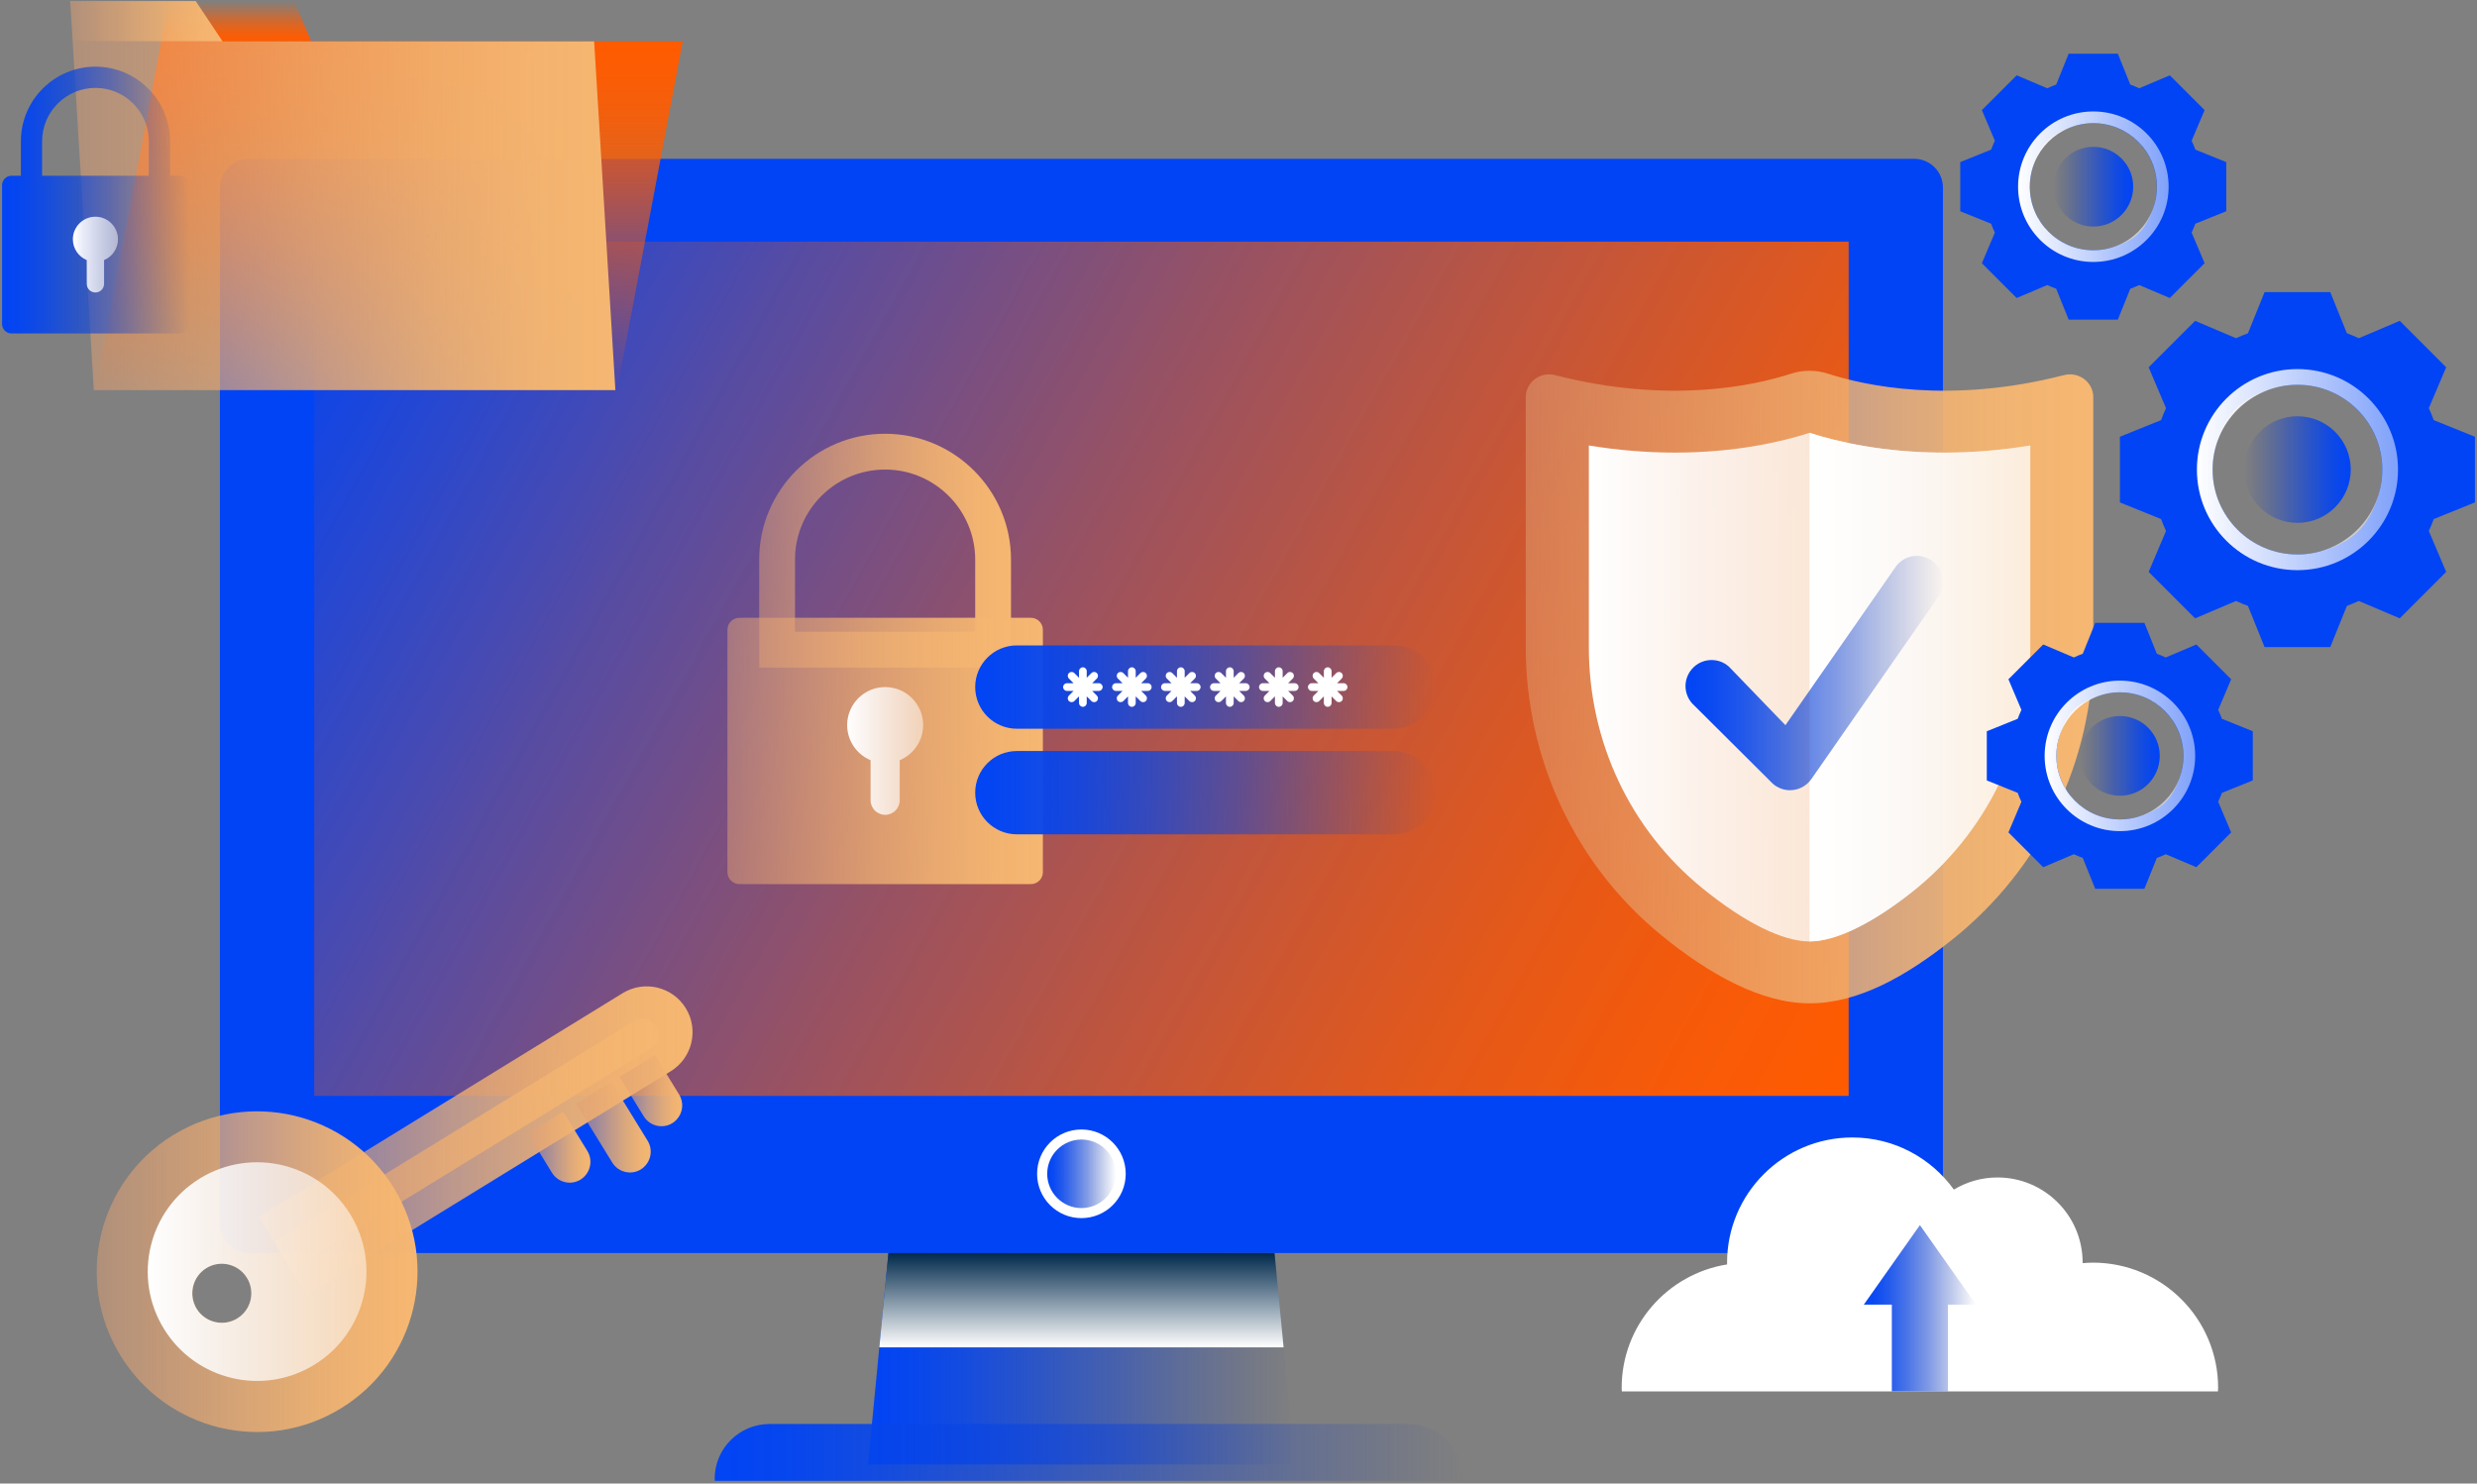
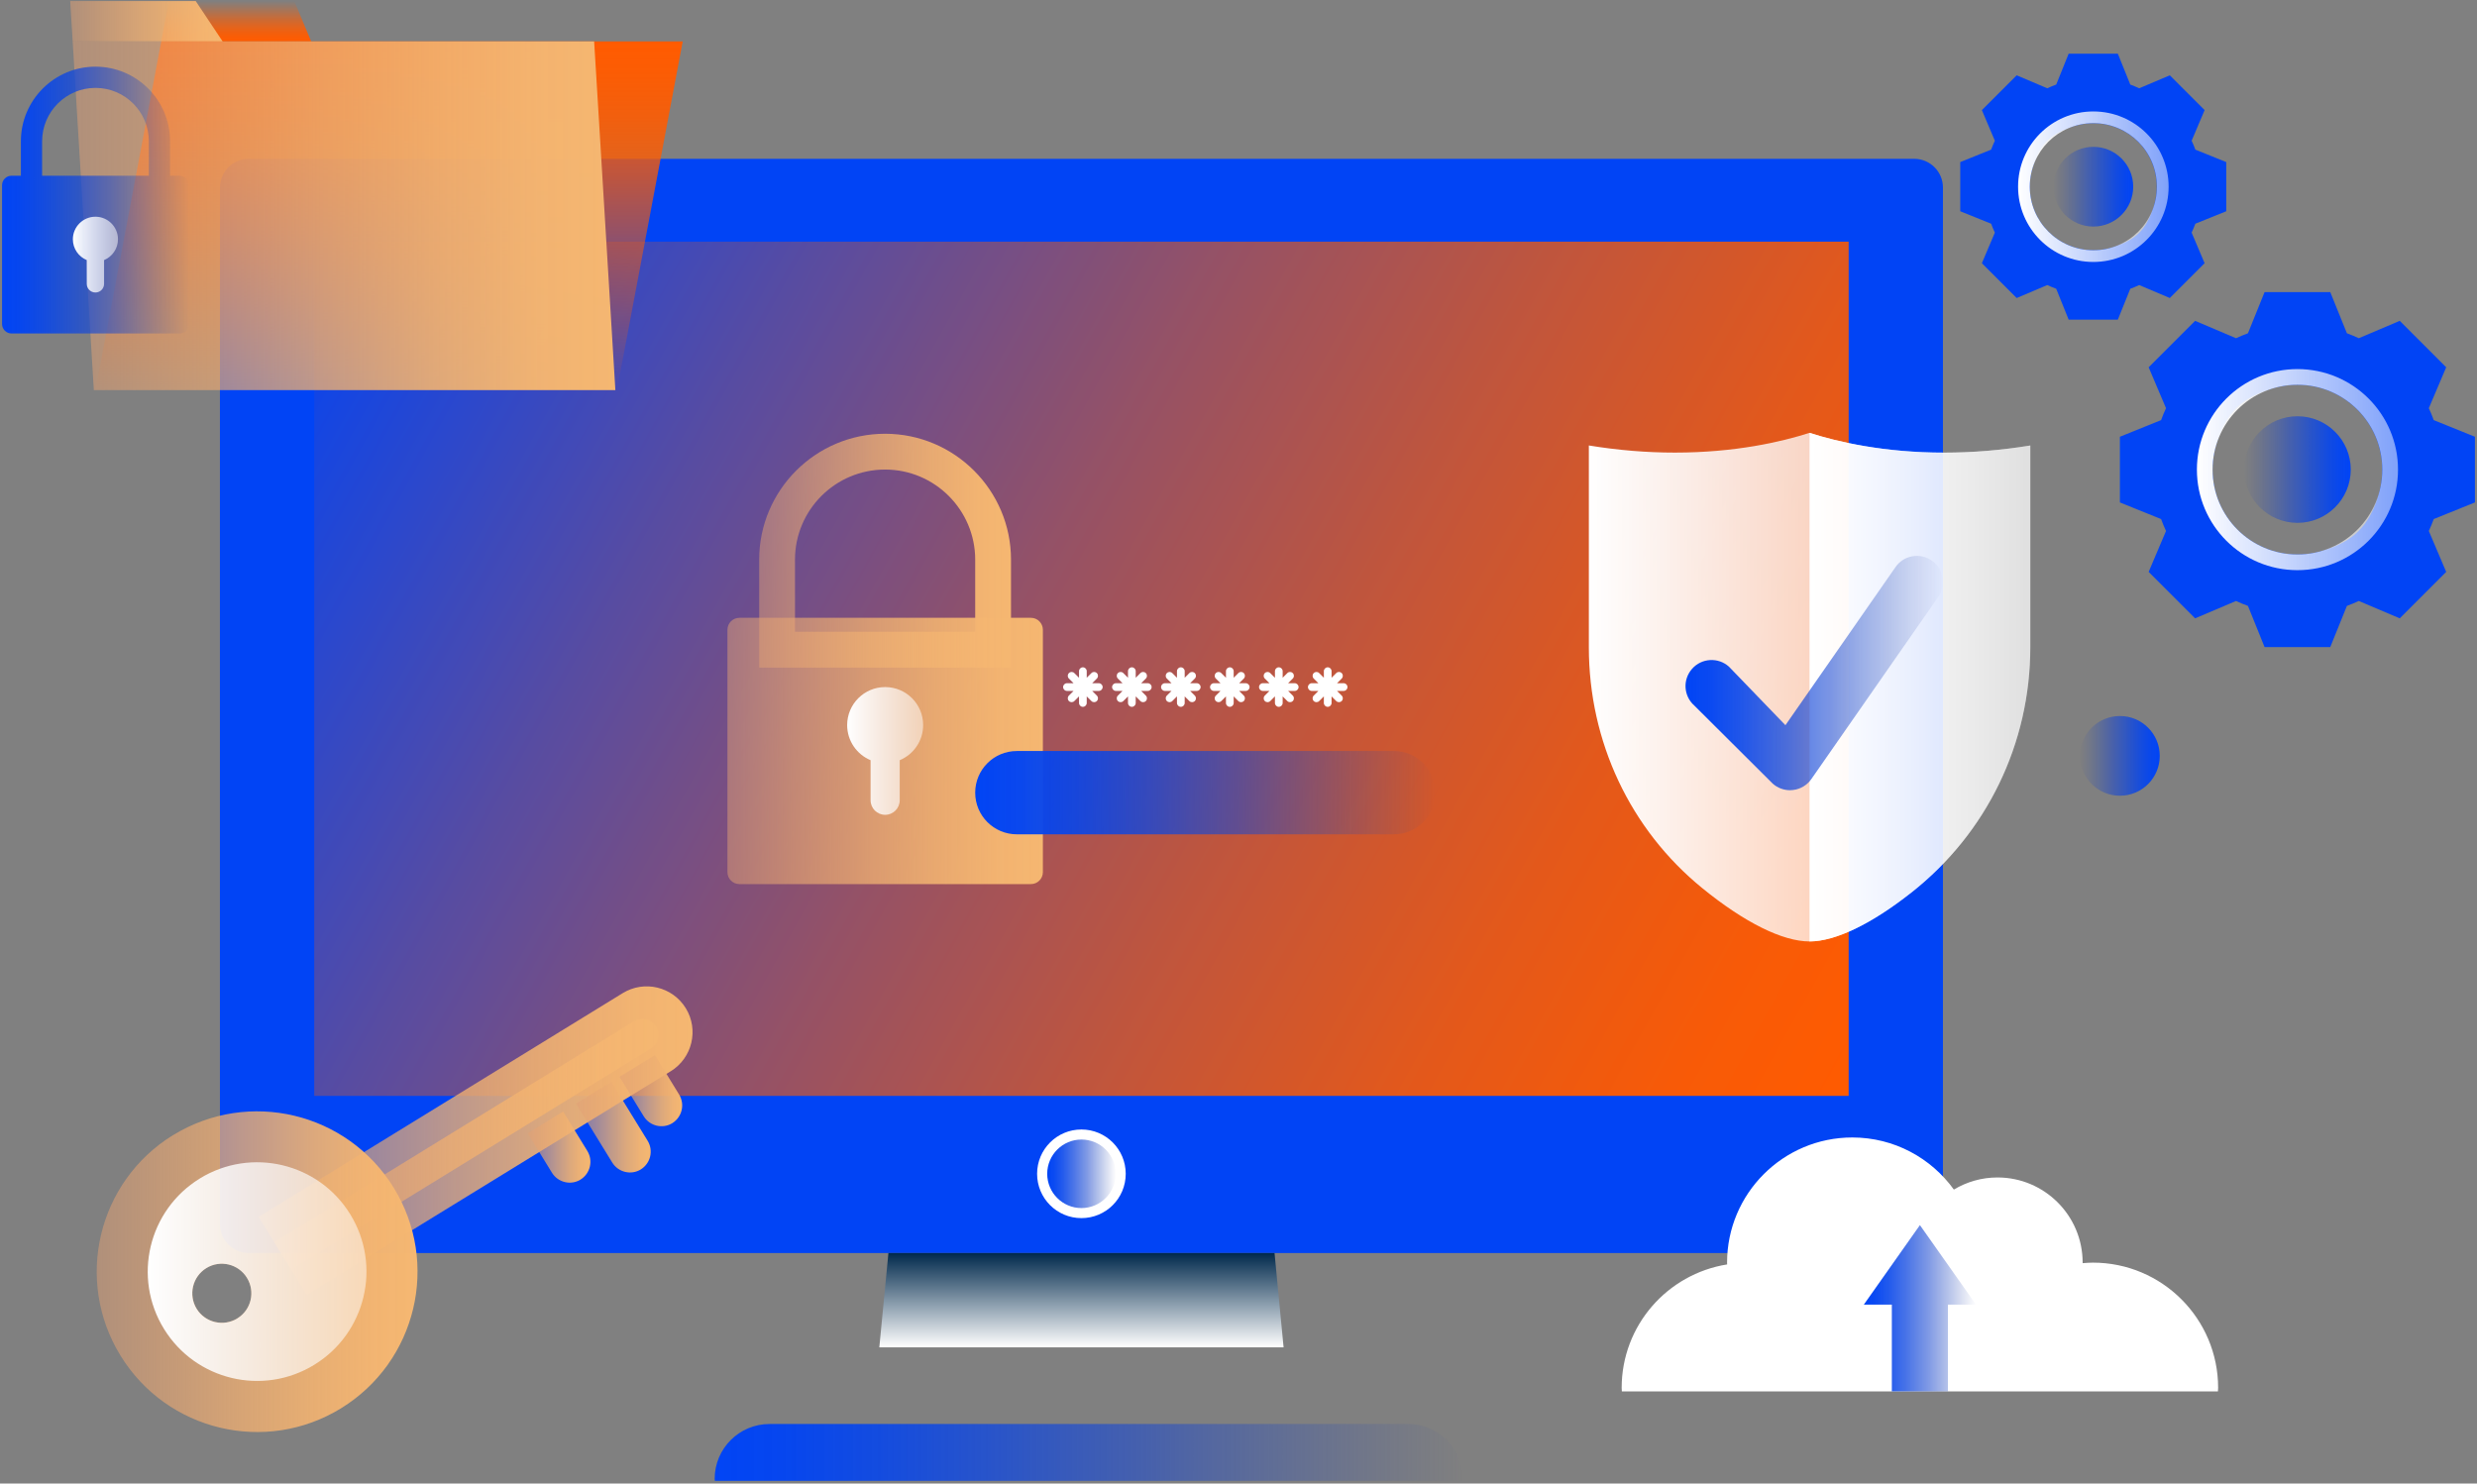
<svg xmlns="http://www.w3.org/2000/svg" width="601" height="360" viewBox="0 0 601 360" fill="none">
  <rect x="0" y="0" width="601" height="360" fill="#808080" stroke="none" />
  <g clip-path="url(#clip0_562_41541)">
-     <path d="M314.184 355.374H210.603L219.241 265.953H305.562L314.184 355.374Z" fill="url(#paint0_linear_562_41541)" />
    <path d="M464.446 38.541H60.34C56.487 38.541 53.364 41.663 53.364 45.516V297.1C53.364 300.952 56.487 304.075 60.34 304.075H464.446C468.299 304.075 471.422 300.952 471.422 297.1V45.516C471.422 41.663 468.299 38.541 464.446 38.541Z" fill="#0144F5" />
    <path d="M448.543 58.643H76.245V265.936H448.543V58.643Z" fill="url(#paint1_linear_562_41541)" />
    <path d="M273.139 284.844C273.139 278.902 268.328 274.09 262.386 274.09C256.444 274.09 251.632 278.902 251.632 284.844C251.632 290.786 256.444 295.598 262.386 295.598C268.328 295.598 273.139 290.786 273.139 284.844Z" fill="white" />
    <path d="M270.717 284.844C270.717 280.243 266.987 276.529 262.402 276.529C257.816 276.529 254.086 280.259 254.086 284.844C254.086 289.43 257.816 293.16 262.402 293.16C266.987 293.16 270.717 289.43 270.717 284.844Z" fill="url(#paint2_linear_562_41541)" />
    <path style="mix-blend-mode:multiply" d="M213.348 326.955H311.44L309.244 304.075H215.56L213.348 326.955Z" fill="url(#paint3_linear_562_41541)" />
    <path d="M354.858 359.346C354.858 359.184 354.907 359.039 354.907 358.877C354.907 351.514 348.949 345.556 341.586 345.556H186.722C179.359 345.556 173.4 351.514 173.4 358.877C173.4 359.039 173.449 359.184 173.449 359.346H354.858Z" fill="url(#paint4_linear_562_41541)" />
    <path d="M250.13 149.921H179.406C177.801 149.921 176.5 151.223 176.5 152.828V211.635C176.5 213.24 177.801 214.541 179.406 214.541H250.13C251.735 214.541 253.036 213.24 253.036 211.635V152.828C253.036 151.223 251.735 149.921 250.13 149.921Z" fill="url(#paint5_linear_562_41541)" />
    <path d="M245.318 162.015H184.202V135.809C184.202 118.968 197.911 105.259 214.752 105.259C231.593 105.259 245.302 118.968 245.302 135.809V162.015H245.318ZM192.905 153.312H236.615V135.809C236.615 123.764 226.814 113.946 214.752 113.946C202.69 113.946 192.889 123.747 192.889 135.809V153.312H192.905Z" fill="url(#paint6_linear_562_41541)" />
    <path d="M223.989 175.95C223.989 170.847 219.855 166.73 214.769 166.73C209.682 166.73 205.549 170.864 205.549 175.95C205.549 179.793 207.906 183.087 211.233 184.475V194.196C211.233 196.15 212.815 197.732 214.769 197.732C216.722 197.732 218.305 196.15 218.305 194.196V184.475C221.647 183.087 223.989 179.793 223.989 175.95Z" fill="url(#paint7_linear_562_41541)" />
-     <path d="M338.179 176.838H246.723C241.136 176.838 236.615 172.317 236.615 166.73C236.615 161.143 241.136 156.622 246.723 156.622H338.179C343.766 156.622 348.287 161.143 348.287 166.73C348.287 172.317 343.766 176.838 338.179 176.838Z" fill="url(#paint8_linear_562_41541)" />
    <path d="M338.179 202.463H246.723C241.136 202.463 236.615 197.942 236.615 192.355C236.615 186.768 241.136 182.247 246.723 182.247H338.179C343.766 182.247 348.287 186.768 348.287 192.355C348.287 197.942 343.766 202.463 338.179 202.463Z" fill="url(#paint9_linear_562_41541)" />
    <path d="M266.6 165.794H265.001L266.132 164.663C266.503 164.292 266.503 163.711 266.132 163.339C265.76 162.968 265.179 162.968 264.808 163.339L263.677 164.47V162.871C263.677 162.354 263.258 161.935 262.741 161.935C262.224 161.935 261.804 162.354 261.804 162.871V164.47L260.674 163.339C260.303 162.968 259.721 162.968 259.35 163.339C258.979 163.711 258.979 164.292 259.35 164.663L260.48 165.794H258.882C258.365 165.794 257.945 166.213 257.945 166.73C257.945 167.247 258.365 167.667 258.882 167.667H260.48L259.35 168.797C258.979 169.168 258.979 169.75 259.35 170.121C259.528 170.299 259.77 170.396 260.012 170.396C260.254 170.396 260.497 170.299 260.674 170.121L261.804 168.991V170.589C261.804 171.106 262.224 171.526 262.741 171.526C263.258 171.526 263.677 171.106 263.677 170.589V168.991L264.808 170.121C264.985 170.299 265.228 170.396 265.47 170.396C265.712 170.396 265.954 170.299 266.132 170.121C266.503 169.75 266.503 169.168 266.132 168.797L265.001 167.667H266.6C267.117 167.667 267.537 167.247 267.537 166.73C267.537 166.213 267.117 165.794 266.6 165.794Z" fill="white" />
    <path d="M278.484 165.794H276.885L278.016 164.663C278.387 164.292 278.387 163.711 278.016 163.339C277.644 162.968 277.063 162.968 276.692 163.339L275.561 164.47V162.871C275.561 162.354 275.141 161.935 274.625 161.935C274.108 161.935 273.688 162.354 273.688 162.871V164.47L272.558 163.339C272.187 162.968 271.605 162.968 271.234 163.339C270.862 163.711 270.862 164.292 271.234 164.663L272.364 165.794H270.766C270.249 165.794 269.829 166.213 269.829 166.73C269.829 167.247 270.249 167.667 270.766 167.667H272.364L271.234 168.797C270.862 169.168 270.862 169.75 271.234 170.121C271.411 170.299 271.654 170.396 271.896 170.396C272.138 170.396 272.38 170.299 272.558 170.121L273.688 168.991V170.589C273.688 171.106 274.108 171.526 274.625 171.526C275.141 171.526 275.561 171.106 275.561 170.589V168.991L276.692 170.121C276.869 170.299 277.111 170.396 277.354 170.396C277.596 170.396 277.838 170.299 278.016 170.121C278.387 169.75 278.387 169.168 278.016 168.797L276.885 167.667H278.484C279.001 167.667 279.42 167.247 279.42 166.73C279.42 166.213 279.001 165.794 278.484 165.794Z" fill="white" />
    <path d="M290.368 165.794H288.769L289.899 164.663C290.271 164.292 290.271 163.711 289.899 163.339C289.528 162.968 288.947 162.968 288.575 163.339L287.445 164.47V162.871C287.445 162.354 287.025 161.935 286.509 161.935C285.992 161.935 285.572 162.354 285.572 162.871V164.47L284.442 163.339C284.07 162.968 283.489 162.968 283.118 163.339C282.746 163.711 282.746 164.292 283.118 164.663L284.248 165.794H282.649C282.133 165.794 281.713 166.213 281.713 166.73C281.713 167.247 282.133 167.667 282.649 167.667H284.248L283.118 168.797C282.746 169.168 282.746 169.75 283.118 170.121C283.295 170.299 283.537 170.396 283.78 170.396C284.022 170.396 284.264 170.299 284.442 170.121L285.572 168.991V170.589C285.572 171.106 285.992 171.526 286.509 171.526C287.025 171.526 287.445 171.106 287.445 170.589V168.991L288.575 170.121C288.753 170.299 288.995 170.396 289.237 170.396C289.48 170.396 289.722 170.299 289.899 170.121C290.271 169.75 290.271 169.168 289.899 168.797L288.769 167.667H290.368C290.884 167.667 291.304 167.247 291.304 166.73C291.304 166.213 290.884 165.794 290.368 165.794Z" fill="white" />
    <path d="M302.252 165.794H300.654L301.784 164.663C302.155 164.292 302.155 163.711 301.784 163.339C301.413 162.968 300.831 162.968 300.46 163.339L299.33 164.47V162.871C299.33 162.354 298.91 161.935 298.393 161.935C297.877 161.935 297.457 162.354 297.457 162.871V164.47L296.326 163.339C295.955 162.968 295.374 162.968 295.002 163.339C294.631 163.711 294.631 164.292 295.002 164.663L296.133 165.794H294.534C294.017 165.794 293.598 166.213 293.598 166.73C293.598 167.247 294.017 167.667 294.534 167.667H296.133L295.002 168.797C294.631 169.168 294.631 169.75 295.002 170.121C295.18 170.299 295.422 170.396 295.664 170.396C295.907 170.396 296.149 170.299 296.326 170.121L297.457 168.991V170.589C297.457 171.106 297.877 171.526 298.393 171.526C298.91 171.526 299.33 171.106 299.33 170.589V168.991L300.46 170.121C300.638 170.299 300.88 170.396 301.122 170.396C301.364 170.396 301.606 170.299 301.784 170.121C302.155 169.75 302.155 169.168 301.784 168.797L300.654 167.667H302.252C302.769 167.667 303.189 167.247 303.189 166.73C303.189 166.213 302.769 165.794 302.252 165.794Z" fill="white" />
    <path d="M314.136 165.794H312.538L313.668 164.663C314.039 164.292 314.039 163.711 313.668 163.339C313.296 162.968 312.715 162.968 312.344 163.339L311.214 164.47V162.871C311.214 162.354 310.794 161.935 310.277 161.935C309.76 161.935 309.341 162.354 309.341 162.871V164.47L308.21 163.339C307.839 162.968 307.258 162.968 306.886 163.339C306.515 163.711 306.515 164.292 306.886 164.663L308.016 165.794H306.418C305.901 165.794 305.481 166.213 305.481 166.73C305.481 167.247 305.901 167.667 306.418 167.667H308.016L306.886 168.797C306.515 169.168 306.515 169.75 306.886 170.121C307.064 170.299 307.306 170.396 307.548 170.396C307.79 170.396 308.033 170.299 308.21 170.121L309.341 168.991V170.589C309.341 171.106 309.76 171.526 310.277 171.526C310.794 171.526 311.214 171.106 311.214 170.589V168.991L312.344 170.121C312.521 170.299 312.764 170.396 313.006 170.396C313.248 170.396 313.49 170.299 313.668 170.121C314.039 169.75 314.039 169.168 313.668 168.797L312.538 167.667H314.136C314.653 167.667 315.073 167.247 315.073 166.73C315.073 166.213 314.653 165.794 314.136 165.794Z" fill="white" />
    <path d="M326.004 165.794H324.406L325.536 164.663C325.907 164.292 325.907 163.711 325.536 163.339C325.165 162.968 324.583 162.968 324.212 163.339L323.082 164.47V162.871C323.082 162.354 322.662 161.935 322.145 161.935C321.629 161.935 321.209 162.354 321.209 162.871V164.47L320.078 163.339C319.707 162.968 319.126 162.968 318.754 163.339C318.383 163.711 318.383 164.292 318.754 164.663L319.885 165.794H318.286C317.769 165.794 317.35 166.213 317.35 166.73C317.35 167.247 317.769 167.667 318.286 167.667H319.885L318.754 168.797C318.383 169.168 318.383 169.75 318.754 170.121C318.932 170.299 319.174 170.396 319.416 170.396C319.659 170.396 319.901 170.299 320.078 170.121L321.209 168.991V170.589C321.209 171.106 321.629 171.526 322.145 171.526C322.662 171.526 323.082 171.106 323.082 170.589V168.991L324.212 170.121C324.39 170.299 324.632 170.396 324.874 170.396C325.116 170.396 325.358 170.299 325.536 170.121C325.907 169.75 325.907 169.168 325.536 168.797L324.406 167.667H326.004C326.521 167.667 326.941 167.247 326.941 166.73C326.941 166.213 326.521 165.794 326.004 165.794Z" fill="white" />
-     <path d="M434.527 90.695C425.824 93.521 405.124 98.171 377.319 91.034C373.718 90.114 370.198 92.746 370.198 96.379V157.058C370.198 184.056 382.115 209.891 403.283 227.103C414.457 236.194 427.132 243.476 439.048 243.476C450.965 243.476 462.558 236.808 473.376 228.25C495.304 210.924 507.898 184.653 507.898 157.026V96.379C507.898 92.73 504.378 90.097 500.778 91.034C472.989 98.171 452.289 93.521 443.569 90.695C440.615 89.742 437.45 89.742 434.511 90.695H434.527Z" fill="url(#paint10_linear_562_41541)" />
    <path d="M439.064 228.46C432.524 228.46 423.288 223.874 413.051 215.542C395.548 201.301 385.505 179.987 385.505 157.058V108.101C392.513 109.248 399.488 109.829 406.367 109.829C420.979 109.829 432.169 107.245 439.064 105.033C445.959 107.245 457.148 109.829 471.761 109.829C478.64 109.829 485.615 109.248 492.623 108.101V157.026C492.623 180.39 482.128 202.076 463.817 216.543C454.097 224.213 445.313 228.443 439.08 228.443L439.064 228.46Z" fill="url(#paint11_linear_562_41541)" />
    <path d="M463.801 216.559C482.111 202.092 492.607 180.407 492.607 157.042V108.117C485.599 109.264 478.624 109.845 471.745 109.845C457.132 109.845 445.943 107.261 439.048 105.049V228.46C445.297 228.46 454.081 224.229 463.785 216.559H463.801Z" fill="url(#paint12_linear_562_41541)" />
    <path d="M434.317 191.758C432.783 191.758 431.281 191.193 430.119 190.159L411.082 171.203C408.466 168.878 408.24 164.889 410.565 162.29C412.874 159.674 416.878 159.448 419.478 161.757L433.203 175.982L459.926 137.601C461.912 134.743 465.852 134.033 468.726 136.035C471.584 138.021 472.294 141.961 470.292 144.835L439.5 189.045C438.467 190.531 436.852 191.499 435.06 191.709C434.817 191.742 434.559 191.758 434.317 191.758Z" fill="url(#paint13_linear_562_41541)" />
    <path d="M149.696 94.667H23.17L39.123 10.041H165.65L149.696 94.667Z" fill="url(#paint14_linear_562_41541)" />
    <path d="M71.401 0.256H40.964L39.123 10.041H75.502L71.401 0.256Z" fill="url(#paint15_linear_562_41541)" />
    <path d="M149.309 94.667H22.767L17.632 10.041H144.158L149.309 94.667Z" fill="url(#paint16_linear_562_41541)" />
    <path d="M47.487 0.256H17.034L17.632 10.041H54.01L47.487 0.256Z" fill="url(#paint17_linear_562_41541)" />
    <path d="M43.531 42.642H41.271V34.278C41.271 24.299 33.149 16.177 23.17 16.177C13.191 16.177 5.07 24.299 5.07 34.278V42.642H2.809C1.533 42.642 0.5 43.675 0.5 44.951V78.617C0.5 79.893 1.533 80.926 2.809 80.926H43.531C44.807 80.926 45.84 79.893 45.84 78.617V44.951C45.84 43.675 44.807 42.642 43.531 42.642ZM10.22 34.278C10.22 27.141 16.033 21.328 23.17 21.328C30.307 21.328 36.12 27.141 36.12 34.278V42.642H10.22V34.278Z" fill="url(#paint18_linear_562_41541)" />
    <path d="M28.628 58.062C28.628 55.043 26.174 52.588 23.154 52.588C20.135 52.588 17.681 55.043 17.681 58.062C17.681 60.339 19.069 62.293 21.055 63.116V68.88C21.055 70.043 21.992 70.98 23.154 70.98C24.317 70.98 25.253 70.043 25.253 68.88V63.116C27.223 62.293 28.628 60.339 28.628 58.062Z" fill="url(#paint19_linear_562_41541)" />
    <path d="M162.727 259.962L74.404 314.248L62.762 295.291L151.085 241.006C156.316 237.792 163.163 239.423 166.392 244.655C169.605 249.886 167.974 256.733 162.743 259.962H162.727Z" fill="url(#paint20_linear_562_41541)" />
    <path style="mix-blend-mode:multiply" d="M157.916 254.456L70.626 308.112L66.541 301.459L153.831 247.804C155.672 246.673 158.077 247.255 159.208 249.079C160.338 250.92 159.757 253.326 157.932 254.456H157.916Z" fill="url(#paint21_linear_562_41541)" />
    <path d="M41.997 275.447C23.703 286.701 17.971 310.647 29.241 328.974C40.495 347.268 64.441 353 82.752 341.746C101.078 330.475 106.794 306.53 95.54 288.235C84.269 269.909 60.324 264.193 41.997 275.463V275.447ZM59.936 310.098C62.003 313.457 60.97 317.865 57.595 319.931C54.22 321.998 49.796 320.949 47.729 317.59C45.663 314.215 46.712 309.791 50.087 307.708C53.461 305.641 57.87 306.707 59.936 310.082V310.098Z" fill="url(#paint22_linear_562_41541)" />
    <path d="M140.865 286.249C138.491 287.702 135.391 286.96 133.921 284.586L128.044 275.011L136.634 269.731L142.512 279.306C143.965 281.68 143.222 284.78 140.848 286.249H140.865Z" fill="url(#paint23_linear_562_41541)" />
    <path d="M163.131 272.556C160.758 274.01 157.657 273.267 156.188 270.893L150.311 261.318L158.901 256.038L164.778 265.613C166.231 267.987 165.489 271.087 163.115 272.556H163.131Z" fill="url(#paint24_linear_562_41541)" />
    <path d="M155.493 283.779C153.12 285.232 150.019 284.489 148.55 282.115L139.75 267.809L148.34 262.529L157.14 276.835C158.593 279.209 157.851 282.309 155.477 283.779H155.493Z" fill="url(#paint25_linear_562_41541)" />
    <path d="M540.159 39.331L532.667 36.312C532.392 35.569 532.102 34.859 531.763 34.148L534.911 26.721L526.466 18.276L519.039 21.425C518.329 21.102 517.618 20.795 516.875 20.52L513.856 13.028H501.923L498.904 20.52C498.161 20.795 497.451 21.086 496.74 21.425L489.313 18.276L480.868 26.721L484.016 34.148C483.694 34.859 483.387 35.569 483.112 36.312L475.62 39.331V51.264L483.112 54.283C483.387 55.026 483.677 55.737 484.016 56.447L480.868 63.875L489.313 72.32L496.74 69.171C497.451 69.494 498.161 69.801 498.904 70.075L501.923 77.567H513.856L516.875 70.075C517.618 69.801 518.329 69.51 519.039 69.171L526.466 72.32L534.911 63.875L531.763 56.447C532.086 55.737 532.392 55.026 532.667 54.283L540.159 51.264V39.331ZM516.843 58.175C501.794 66.943 486.261 51.425 495.029 36.361C495.965 34.746 497.338 33.373 498.952 32.437C514.001 23.669 529.534 39.186 520.767 54.251C519.83 55.866 518.458 57.238 516.843 58.175Z" fill="#0144F5" />
    <path d="M507.914 27.044C497.823 27.044 489.652 35.214 489.652 45.306C489.652 55.398 497.823 63.568 507.914 63.568C518.006 63.568 526.176 55.398 526.176 45.306C526.176 35.214 518.006 27.044 507.914 27.044ZM507.914 60.726C499.405 60.726 492.494 53.831 492.494 45.306C492.494 36.781 499.389 29.886 507.914 29.886C516.44 29.886 523.335 36.781 523.335 45.306C523.335 53.831 516.44 60.726 507.914 60.726Z" fill="url(#paint26_linear_562_41541)" />
    <path d="M517.586 45.306C517.586 39.962 513.259 35.634 507.914 35.634C502.57 35.634 498.242 39.962 498.242 45.306C498.242 50.651 502.57 54.978 507.914 54.978C513.259 54.978 517.586 50.651 517.586 45.306Z" fill="url(#paint27_linear_562_41541)" />
-     <path d="M546.601 177.452L539.109 174.432C538.835 173.689 538.544 172.979 538.205 172.268L541.354 164.841L532.909 156.396L525.481 159.545C524.771 159.222 524.06 158.915 523.318 158.641L520.298 151.148H508.366L505.346 158.641C504.603 158.915 503.893 159.206 503.183 159.545L495.755 156.396L487.31 164.841L490.459 172.268C490.136 172.979 489.829 173.689 489.555 174.432L482.062 177.452V189.384L489.555 192.404C489.829 193.146 490.12 193.857 490.459 194.567L487.31 201.995L495.755 210.44L503.183 207.291C503.893 207.614 504.603 207.921 505.346 208.195L508.366 215.687H520.298L523.318 208.195C524.06 207.921 524.771 207.63 525.481 207.291L532.909 210.44L541.354 201.995L538.205 194.567C538.528 193.857 538.835 193.146 539.109 192.404L546.601 189.384V177.452ZM523.285 196.295C508.237 205.063 492.703 189.546 501.471 174.481C502.408 172.866 503.78 171.493 505.395 170.557C520.444 161.789 535.977 177.306 527.209 192.371C526.273 193.986 524.9 195.358 523.285 196.295Z" fill="#0144F5" />
-     <path d="M514.357 165.164C504.265 165.164 496.095 173.334 496.095 183.426C496.095 193.518 504.265 201.688 514.357 201.688C524.449 201.688 532.619 193.518 532.619 183.426C532.619 173.334 524.449 165.164 514.357 165.164ZM514.357 198.846C505.847 198.846 498.937 191.952 498.937 183.426C498.937 174.901 505.831 168.006 514.357 168.006C522.882 168.006 529.777 174.901 529.777 183.426C529.777 191.952 522.882 198.846 514.357 198.846Z" fill="url(#paint28_linear_562_41541)" />
    <path d="M524.028 183.426C524.028 178.081 519.701 173.754 514.357 173.754C509.012 173.754 504.685 178.081 504.685 183.426C504.685 188.77 509.012 193.098 514.357 193.098C519.701 193.098 524.028 188.77 524.028 183.426Z" fill="url(#paint29_linear_562_41541)" />
    <path d="M600.5 105.986L590.505 101.949C590.15 100.964 589.746 99.996 589.31 99.059L593.524 89.129L582.254 77.858L572.324 82.073C571.387 81.637 570.418 81.233 569.433 80.878L565.397 70.883H549.46L545.423 80.878C544.438 81.233 543.469 81.637 542.533 82.073L532.602 77.858L521.332 89.129L525.546 99.059C525.11 99.996 524.707 100.964 524.351 101.949L514.356 105.986V121.923L524.351 125.96C524.707 126.945 525.11 127.913 525.546 128.85L521.332 138.78L532.602 150.051L542.533 145.836C543.469 146.272 544.438 146.676 545.423 147.031L549.46 157.026H565.397L569.433 147.031C570.418 146.676 571.387 146.272 572.324 145.836L582.254 150.051L593.524 138.78L589.31 128.85C589.746 127.913 590.15 126.945 590.505 125.96L600.5 121.923V105.986ZM568.804 131.466C549.056 142.381 529.002 122.327 539.917 102.579C541.338 100.012 543.469 97.88 546.037 96.459C565.784 85.544 585.838 105.598 574.923 125.346C573.502 127.913 571.371 130.045 568.804 131.466Z" fill="#0144F5" />
    <path d="M557.437 89.564C543.97 89.564 533.039 100.48 533.039 113.962C533.039 127.445 543.954 138.36 557.437 138.36C570.92 138.36 581.835 127.445 581.835 113.962C581.835 100.48 570.92 89.564 557.437 89.564ZM557.437 134.55C546.07 134.55 536.85 125.33 536.85 113.962C536.85 102.595 546.07 93.375 557.437 93.375C568.804 93.375 578.024 102.595 578.024 113.962C578.024 125.33 568.804 134.55 557.437 134.55Z" fill="url(#paint30_linear_562_41541)" />
    <path d="M557.437 126.88C564.58 126.88 570.37 121.089 570.37 113.946C570.37 106.803 564.58 101.013 557.437 101.013C550.294 101.013 544.503 106.803 544.503 113.946C544.503 121.089 550.294 126.88 557.437 126.88Z" fill="url(#paint31_linear_562_41541)" />
    <path d="M48.473 285.991C36.007 293.66 32.1 310.001 39.786 322.482C47.455 334.948 63.796 338.855 76.261 331.186C88.759 323.516 92.65 307.159 84.997 294.694C77.327 282.196 60.97 278.305 48.489 285.974L48.473 285.991ZM57.58 319.947C54.205 322.014 49.781 320.965 47.714 317.606C45.647 314.231 46.697 309.807 50.071 307.724C53.446 305.657 57.854 306.723 59.921 310.098C61.988 313.456 60.954 317.864 57.58 319.931V319.947Z" fill="url(#paint32_linear_562_41541)" />
    <path d="M538.141 337.628C538.141 337.354 538.19 337.079 538.19 336.788C538.19 320.012 524.578 306.4 507.802 306.4C506.962 306.4 506.138 306.465 505.315 306.529C505.315 306.481 505.315 306.448 505.315 306.4C505.315 294.984 496.063 285.732 484.647 285.732C480.772 285.732 477.171 286.814 474.071 288.671C468.549 281.017 459.587 276.028 449.431 276.028C432.654 276.028 419.042 289.64 419.042 306.416C419.042 306.561 419.059 306.691 419.059 306.836C404.559 309.145 393.466 321.659 393.466 336.804C393.466 337.095 393.498 337.37 393.514 337.644H538.141V337.628Z" fill="white" />
    <path d="M465.835 297.293L452.224 316.589H459.021V337.628H472.633V316.589H479.447L465.835 297.293Z" fill="url(#paint33_linear_562_41541)" />
  </g>
  <defs>
    <linearGradient id="paint0_linear_562_41541" x1="210.603" y1="310.663" x2="314.184" y2="310.663" gradientUnits="userSpaceOnUse">
      <stop stop-color="#0144F5" />
      <stop offset="0.09" stop-color="#0244F2" stop-opacity="0.97" />
      <stop offset="0.22" stop-color="#0645EB" stop-opacity="0.89" />
      <stop offset="0.38" stop-color="#0D46E0" stop-opacity="0.75" />
      <stop offset="0.57" stop-color="#1747D1" stop-opacity="0.56" />
      <stop offset="0.77" stop-color="#234ABE" stop-opacity="0.31" />
      <stop offset="0.99" stop-color="#324CA6" stop-opacity="0.02" />
      <stop offset="1" stop-color="#344DA5" stop-opacity="0" />
    </linearGradient>
    <linearGradient id="paint1_linear_562_41541" x1="75.745" y1="58.449" x2="449.075" y2="266.162" gradientUnits="userSpaceOnUse">
      <stop stop-color="#FF5B00" stop-opacity="0" />
      <stop offset="0.04" stop-color="#FF5B00" stop-opacity="0.06" />
      <stop offset="0.25" stop-color="#FF5B00" stop-opacity="0.34" />
      <stop offset="0.45" stop-color="#FF5B00" stop-opacity="0.58" />
      <stop offset="0.63" stop-color="#FF5B00" stop-opacity="0.76" />
      <stop offset="0.78" stop-color="#FF5B00" stop-opacity="0.89" />
      <stop offset="0.91" stop-color="#FF5B00" stop-opacity="0.97" />
      <stop offset="1" stop-color="#FF5B00" />
    </linearGradient>
    <linearGradient id="paint2_linear_562_41541" x1="254.086" y1="284.844" x2="270.717" y2="284.844" gradientUnits="userSpaceOnUse">
      <stop stop-color="#0144F5" />
      <stop offset="0.09" stop-color="#0244F2" stop-opacity="0.97" />
      <stop offset="0.22" stop-color="#0645EB" stop-opacity="0.89" />
      <stop offset="0.38" stop-color="#0D46E0" stop-opacity="0.75" />
      <stop offset="0.57" stop-color="#1747D1" stop-opacity="0.56" />
      <stop offset="0.77" stop-color="#234ABE" stop-opacity="0.31" />
      <stop offset="0.99" stop-color="#324CA6" stop-opacity="0.02" />
      <stop offset="1" stop-color="#344DA5" stop-opacity="0" />
    </linearGradient>
    <linearGradient id="paint3_linear_562_41541" x1="262.402" y1="326.955" x2="262.402" y2="304.075" gradientUnits="userSpaceOnUse">
      <stop stop-color="white" />
      <stop offset="1" stop-color="#00294C" />
    </linearGradient>
    <linearGradient id="paint4_linear_562_41541" x1="173.4" y1="352.451" x2="354.907" y2="352.451" gradientUnits="userSpaceOnUse">
      <stop stop-color="#0144F5" />
      <stop offset="0.09" stop-color="#0244F2" stop-opacity="0.97" />
      <stop offset="0.22" stop-color="#0645EB" stop-opacity="0.89" />
      <stop offset="0.38" stop-color="#0D46E0" stop-opacity="0.75" />
      <stop offset="0.57" stop-color="#1747D1" stop-opacity="0.56" />
      <stop offset="0.77" stop-color="#234ABE" stop-opacity="0.31" />
      <stop offset="0.99" stop-color="#324CA6" stop-opacity="0.02" />
      <stop offset="1" stop-color="#344DA5" stop-opacity="0" />
    </linearGradient>
    <linearGradient id="paint5_linear_562_41541" x1="176.5" y1="182.231" x2="253.036" y2="182.231" gradientUnits="userSpaceOnUse">
      <stop stop-color="#E0A075" stop-opacity="0.5" />
      <stop offset="0.21" stop-color="#E6A673" stop-opacity="0.65" />
      <stop offset="0.45" stop-color="#ECAD72" stop-opacity="0.8" />
      <stop offset="0.67" stop-color="#F1B271" stop-opacity="0.91" />
      <stop offset="0.86" stop-color="#F4B571" stop-opacity="0.98" />
      <stop offset="1" stop-color="#F5B771" />
    </linearGradient>
    <linearGradient id="paint6_linear_562_41541" x1="184.202" y1="133.629" x2="245.318" y2="133.629" gradientUnits="userSpaceOnUse">
      <stop stop-color="#E0A075" stop-opacity="0.5" />
      <stop offset="0.21" stop-color="#E6A673" stop-opacity="0.65" />
      <stop offset="0.45" stop-color="#ECAD72" stop-opacity="0.8" />
      <stop offset="0.67" stop-color="#F1B271" stop-opacity="0.91" />
      <stop offset="0.86" stop-color="#F4B571" stop-opacity="0.98" />
      <stop offset="1" stop-color="#F5B771" />
    </linearGradient>
    <linearGradient id="paint7_linear_562_41541" x1="205.533" y1="182.231" x2="223.989" y2="182.231" gradientUnits="userSpaceOnUse">
      <stop stop-color="white" />
      <stop offset="1" stop-color="white" stop-opacity="0.5" />
    </linearGradient>
    <linearGradient id="paint8_linear_562_41541" x1="236.615" y1="166.73" x2="348.303" y2="166.73" gradientUnits="userSpaceOnUse">
      <stop stop-color="#0144F5" />
      <stop offset="0.09" stop-color="#0244F2" stop-opacity="0.97" />
      <stop offset="0.22" stop-color="#0645EB" stop-opacity="0.89" />
      <stop offset="0.38" stop-color="#0D46E0" stop-opacity="0.75" />
      <stop offset="0.57" stop-color="#1747D1" stop-opacity="0.56" />
      <stop offset="0.77" stop-color="#234ABE" stop-opacity="0.31" />
      <stop offset="0.99" stop-color="#324CA6" stop-opacity="0.02" />
      <stop offset="1" stop-color="#344DA5" stop-opacity="0" />
    </linearGradient>
    <linearGradient id="paint9_linear_562_41541" x1="236.615" y1="192.339" x2="348.303" y2="192.339" gradientUnits="userSpaceOnUse">
      <stop stop-color="#0144F5" />
      <stop offset="0.09" stop-color="#0244F2" stop-opacity="0.97" />
      <stop offset="0.22" stop-color="#0645EB" stop-opacity="0.89" />
      <stop offset="0.38" stop-color="#0D46E0" stop-opacity="0.75" />
      <stop offset="0.57" stop-color="#1747D1" stop-opacity="0.56" />
      <stop offset="0.77" stop-color="#234ABE" stop-opacity="0.31" />
      <stop offset="0.99" stop-color="#324CA6" stop-opacity="0.02" />
      <stop offset="1" stop-color="#344DA5" stop-opacity="0" />
    </linearGradient>
    <linearGradient id="paint10_linear_562_41541" x1="370.214" y1="166.73" x2="507.915" y2="166.73" gradientUnits="userSpaceOnUse">
      <stop stop-color="#E0A075" stop-opacity="0.5" />
      <stop offset="0.21" stop-color="#E6A673" stop-opacity="0.65" />
      <stop offset="0.45" stop-color="#ECAD72" stop-opacity="0.8" />
      <stop offset="0.67" stop-color="#F1B271" stop-opacity="0.91" />
      <stop offset="0.86" stop-color="#F4B571" stop-opacity="0.98" />
      <stop offset="1" stop-color="#F5B771" />
    </linearGradient>
    <linearGradient id="paint11_linear_562_41541" x1="385.505" y1="166.746" x2="492.607" y2="166.746" gradientUnits="userSpaceOnUse">
      <stop stop-color="white" />
      <stop offset="1" stop-color="white" stop-opacity="0.5" />
    </linearGradient>
    <linearGradient id="paint12_linear_562_41541" x1="439.064" y1="166.746" x2="492.607" y2="166.746" gradientUnits="userSpaceOnUse">
      <stop stop-color="white" />
      <stop offset="1" stop-color="white" stop-opacity="0.5" />
    </linearGradient>
    <linearGradient id="paint13_linear_562_41541" x1="408.966" y1="163.339" x2="471.422" y2="163.339" gradientUnits="userSpaceOnUse">
      <stop stop-color="#0144F5" />
      <stop offset="0.09" stop-color="#0244F2" stop-opacity="0.97" />
      <stop offset="0.22" stop-color="#0645EB" stop-opacity="0.89" />
      <stop offset="0.38" stop-color="#0D46E0" stop-opacity="0.75" />
      <stop offset="0.57" stop-color="#1747D1" stop-opacity="0.56" />
      <stop offset="0.77" stop-color="#234ABE" stop-opacity="0.31" />
      <stop offset="0.99" stop-color="#324CA6" stop-opacity="0.02" />
      <stop offset="1" stop-color="#344DA5" stop-opacity="0" />
    </linearGradient>
    <linearGradient id="paint14_linear_562_41541" x1="94.41" y1="10.041" x2="94.41" y2="94.667" gradientUnits="userSpaceOnUse">
      <stop stop-color="#FF5B00" />
      <stop offset="0.09" stop-color="#FF5B00" stop-opacity="0.97" />
      <stop offset="0.22" stop-color="#FF5B00" stop-opacity="0.89" />
      <stop offset="0.37" stop-color="#FF5B00" stop-opacity="0.76" />
      <stop offset="0.55" stop-color="#FF5B00" stop-opacity="0.58" />
      <stop offset="0.75" stop-color="#FF5B00" stop-opacity="0.34" />
      <stop offset="0.96" stop-color="#FF5B00" stop-opacity="0.06" />
      <stop offset="1" stop-color="#FF5B00" stop-opacity="0" />
    </linearGradient>
    <linearGradient id="paint15_linear_562_41541" x1="57.304" y1="0.256" x2="57.304" y2="10.041" gradientUnits="userSpaceOnUse">
      <stop stop-color="#FF5B00" stop-opacity="0" />
      <stop offset="0.04" stop-color="#FF5B00" stop-opacity="0.06" />
      <stop offset="0.25" stop-color="#FF5B00" stop-opacity="0.34" />
      <stop offset="0.45" stop-color="#FF5B00" stop-opacity="0.58" />
      <stop offset="0.63" stop-color="#FF5B00" stop-opacity="0.76" />
      <stop offset="0.78" stop-color="#FF5B00" stop-opacity="0.89" />
      <stop offset="0.91" stop-color="#FF5B00" stop-opacity="0.97" />
      <stop offset="1" stop-color="#FF5B00" />
    </linearGradient>
    <linearGradient id="paint16_linear_562_41541" x1="17.632" y1="52.346" x2="149.309" y2="52.346" gradientUnits="userSpaceOnUse">
      <stop stop-color="#E0A075" stop-opacity="0.5" />
      <stop offset="0.21" stop-color="#E6A673" stop-opacity="0.65" />
      <stop offset="0.45" stop-color="#ECAD72" stop-opacity="0.8" />
      <stop offset="0.67" stop-color="#F1B271" stop-opacity="0.91" />
      <stop offset="0.86" stop-color="#F4B571" stop-opacity="0.98" />
      <stop offset="1" stop-color="#F5B771" />
    </linearGradient>
    <linearGradient id="paint17_linear_562_41541" x1="17.034" y1="5.149" x2="54.01" y2="5.149" gradientUnits="userSpaceOnUse">
      <stop stop-color="#E0A075" stop-opacity="0.5" />
      <stop offset="0.21" stop-color="#E6A673" stop-opacity="0.65" />
      <stop offset="0.45" stop-color="#ECAD72" stop-opacity="0.8" />
      <stop offset="0.67" stop-color="#F1B271" stop-opacity="0.91" />
      <stop offset="0.86" stop-color="#F4B571" stop-opacity="0.98" />
      <stop offset="1" stop-color="#F5B771" />
    </linearGradient>
    <linearGradient id="paint18_linear_562_41541" x1="0.5" y1="48.535" x2="45.84" y2="48.535" gradientUnits="userSpaceOnUse">
      <stop stop-color="#0144F5" />
      <stop offset="0.09" stop-color="#0244F2" stop-opacity="0.97" />
      <stop offset="0.22" stop-color="#0645EB" stop-opacity="0.89" />
      <stop offset="0.38" stop-color="#0D46E0" stop-opacity="0.75" />
      <stop offset="0.57" stop-color="#1747D1" stop-opacity="0.56" />
      <stop offset="0.77" stop-color="#234ABE" stop-opacity="0.31" />
      <stop offset="0.99" stop-color="#324CA6" stop-opacity="0.02" />
      <stop offset="1" stop-color="#344DA5" stop-opacity="0" />
    </linearGradient>
    <linearGradient id="paint19_linear_562_41541" x1="17.697" y1="61.776" x2="28.628" y2="61.776" gradientUnits="userSpaceOnUse">
      <stop stop-color="white" />
      <stop offset="1" stop-color="white" stop-opacity="0.5" />
    </linearGradient>
    <linearGradient id="paint20_linear_562_41541" x1="62.746" y1="276.803" x2="168.023" y2="276.803" gradientUnits="userSpaceOnUse">
      <stop stop-color="#E0A075" stop-opacity="0.5" />
      <stop offset="0.21" stop-color="#E6A673" stop-opacity="0.65" />
      <stop offset="0.45" stop-color="#ECAD72" stop-opacity="0.8" />
      <stop offset="0.67" stop-color="#F1B271" stop-opacity="0.91" />
      <stop offset="0.86" stop-color="#F4B571" stop-opacity="0.98" />
      <stop offset="1" stop-color="#F5B771" />
    </linearGradient>
    <linearGradient id="paint21_linear_562_41541" x1="66.525" y1="277.659" x2="159.773" y2="277.659" gradientUnits="userSpaceOnUse">
      <stop stop-color="#E0A075" stop-opacity="0.5" />
      <stop offset="0.21" stop-color="#E6A673" stop-opacity="0.65" />
      <stop offset="0.45" stop-color="#ECAD72" stop-opacity="0.8" />
      <stop offset="0.67" stop-color="#F1B271" stop-opacity="0.91" />
      <stop offset="0.86" stop-color="#F4B571" stop-opacity="0.98" />
      <stop offset="1" stop-color="#F5B771" />
    </linearGradient>
    <linearGradient id="paint22_linear_562_41541" x1="23.461" y1="308.58" x2="101.304" y2="308.58" gradientUnits="userSpaceOnUse">
      <stop stop-color="#E0A075" stop-opacity="0.5" />
      <stop offset="0.21" stop-color="#E6A673" stop-opacity="0.65" />
      <stop offset="0.45" stop-color="#ECAD72" stop-opacity="0.8" />
      <stop offset="0.67" stop-color="#F1B271" stop-opacity="0.91" />
      <stop offset="0.86" stop-color="#F4B571" stop-opacity="0.98" />
      <stop offset="1" stop-color="#F5B771" />
    </linearGradient>
    <linearGradient id="paint23_linear_562_41541" x1="128.044" y1="278.37" x2="143.27" y2="278.37" gradientUnits="userSpaceOnUse">
      <stop stop-color="#E0A075" stop-opacity="0.5" />
      <stop offset="0.21" stop-color="#E6A673" stop-opacity="0.65" />
      <stop offset="0.45" stop-color="#ECAD72" stop-opacity="0.8" />
      <stop offset="0.67" stop-color="#F1B271" stop-opacity="0.91" />
      <stop offset="0.86" stop-color="#F4B571" stop-opacity="0.98" />
      <stop offset="1" stop-color="#F5B771" />
    </linearGradient>
    <linearGradient id="paint24_linear_562_41541" x1="150.311" y1="264.677" x2="165.537" y2="264.677" gradientUnits="userSpaceOnUse">
      <stop stop-color="#E0A075" stop-opacity="0.5" />
      <stop offset="0.21" stop-color="#E6A673" stop-opacity="0.65" />
      <stop offset="0.45" stop-color="#ECAD72" stop-opacity="0.8" />
      <stop offset="0.67" stop-color="#F1B271" stop-opacity="0.91" />
      <stop offset="0.86" stop-color="#F4B571" stop-opacity="0.98" />
      <stop offset="1" stop-color="#F5B771" />
    </linearGradient>
    <linearGradient id="paint25_linear_562_41541" x1="139.766" y1="273.525" x2="157.899" y2="273.525" gradientUnits="userSpaceOnUse">
      <stop stop-color="#E0A075" stop-opacity="0.5" />
      <stop offset="0.21" stop-color="#E6A673" stop-opacity="0.65" />
      <stop offset="0.45" stop-color="#ECAD72" stop-opacity="0.8" />
      <stop offset="0.67" stop-color="#F1B271" stop-opacity="0.91" />
      <stop offset="0.86" stop-color="#F4B571" stop-opacity="0.98" />
      <stop offset="1" stop-color="#F5B771" />
    </linearGradient>
    <linearGradient id="paint26_linear_562_41541" x1="489.652" y1="45.306" x2="526.16" y2="45.306" gradientUnits="userSpaceOnUse">
      <stop stop-color="white" />
      <stop offset="1" stop-color="white" stop-opacity="0.5" />
    </linearGradient>
    <linearGradient id="paint27_linear_562_41541" x1="498.226" y1="45.306" x2="517.586" y2="45.306" gradientUnits="userSpaceOnUse">
      <stop stop-color="#344DA5" stop-opacity="0" />
      <stop offset="0.01" stop-color="#324CA6" stop-opacity="0.02" />
      <stop offset="0.23" stop-color="#234ABE" stop-opacity="0.31" />
      <stop offset="0.43" stop-color="#1747D1" stop-opacity="0.56" />
      <stop offset="0.62" stop-color="#0D46E0" stop-opacity="0.75" />
      <stop offset="0.78" stop-color="#0645EB" stop-opacity="0.89" />
      <stop offset="0.91" stop-color="#0244F2" stop-opacity="0.97" />
      <stop offset="1" stop-color="#0144F5" />
    </linearGradient>
    <linearGradient id="paint28_linear_562_41541" x1="496.095" y1="183.426" x2="532.619" y2="183.426" gradientUnits="userSpaceOnUse">
      <stop stop-color="white" />
      <stop offset="1" stop-color="white" stop-opacity="0.5" />
    </linearGradient>
    <linearGradient id="paint29_linear_562_41541" x1="504.685" y1="183.426" x2="524.028" y2="183.426" gradientUnits="userSpaceOnUse">
      <stop stop-color="#344DA5" stop-opacity="0" />
      <stop offset="0.01" stop-color="#324CA6" stop-opacity="0.02" />
      <stop offset="0.23" stop-color="#234ABE" stop-opacity="0.31" />
      <stop offset="0.43" stop-color="#1747D1" stop-opacity="0.56" />
      <stop offset="0.62" stop-color="#0D46E0" stop-opacity="0.75" />
      <stop offset="0.78" stop-color="#0645EB" stop-opacity="0.89" />
      <stop offset="0.91" stop-color="#0244F2" stop-opacity="0.97" />
      <stop offset="1" stop-color="#0144F5" />
    </linearGradient>
    <linearGradient id="paint30_linear_562_41541" x1="533.039" y1="113.946" x2="581.819" y2="113.946" gradientUnits="userSpaceOnUse">
      <stop stop-color="white" />
      <stop offset="1" stop-color="white" stop-opacity="0.5" />
    </linearGradient>
    <linearGradient id="paint31_linear_562_41541" x1="544.503" y1="113.946" x2="570.354" y2="113.946" gradientUnits="userSpaceOnUse">
      <stop stop-color="#344DA5" stop-opacity="0" />
      <stop offset="0.01" stop-color="#324CA6" stop-opacity="0.02" />
      <stop offset="0.23" stop-color="#234ABE" stop-opacity="0.31" />
      <stop offset="0.43" stop-color="#1747D1" stop-opacity="0.56" />
      <stop offset="0.62" stop-color="#0D46E0" stop-opacity="0.75" />
      <stop offset="0.78" stop-color="#0645EB" stop-opacity="0.89" />
      <stop offset="0.91" stop-color="#0244F2" stop-opacity="0.97" />
      <stop offset="1" stop-color="#0144F5" />
    </linearGradient>
    <linearGradient id="paint32_linear_562_41541" x1="35.846" y1="308.58" x2="88.904" y2="308.58" gradientUnits="userSpaceOnUse">
      <stop stop-color="white" />
      <stop offset="1" stop-color="white" stop-opacity="0.5" />
    </linearGradient>
    <linearGradient id="paint33_linear_562_41541" x1="452.224" y1="317.461" x2="479.447" y2="317.461" gradientUnits="userSpaceOnUse">
      <stop stop-color="#0144F5" />
      <stop offset="0.09" stop-color="#0244F2" stop-opacity="0.97" />
      <stop offset="0.22" stop-color="#0645EB" stop-opacity="0.89" />
      <stop offset="0.38" stop-color="#0D46E0" stop-opacity="0.75" />
      <stop offset="0.57" stop-color="#1747D1" stop-opacity="0.56" />
      <stop offset="0.77" stop-color="#234ABE" stop-opacity="0.31" />
      <stop offset="0.99" stop-color="#324CA6" stop-opacity="0.02" />
      <stop offset="1" stop-color="#344DA5" stop-opacity="0" />
    </linearGradient>
    <clipPath id="clip0_562_41541">
      <rect width="600" height="359.089" fill="white" transform="translate(0.5 0.256)" />
    </clipPath>
  </defs>
</svg>